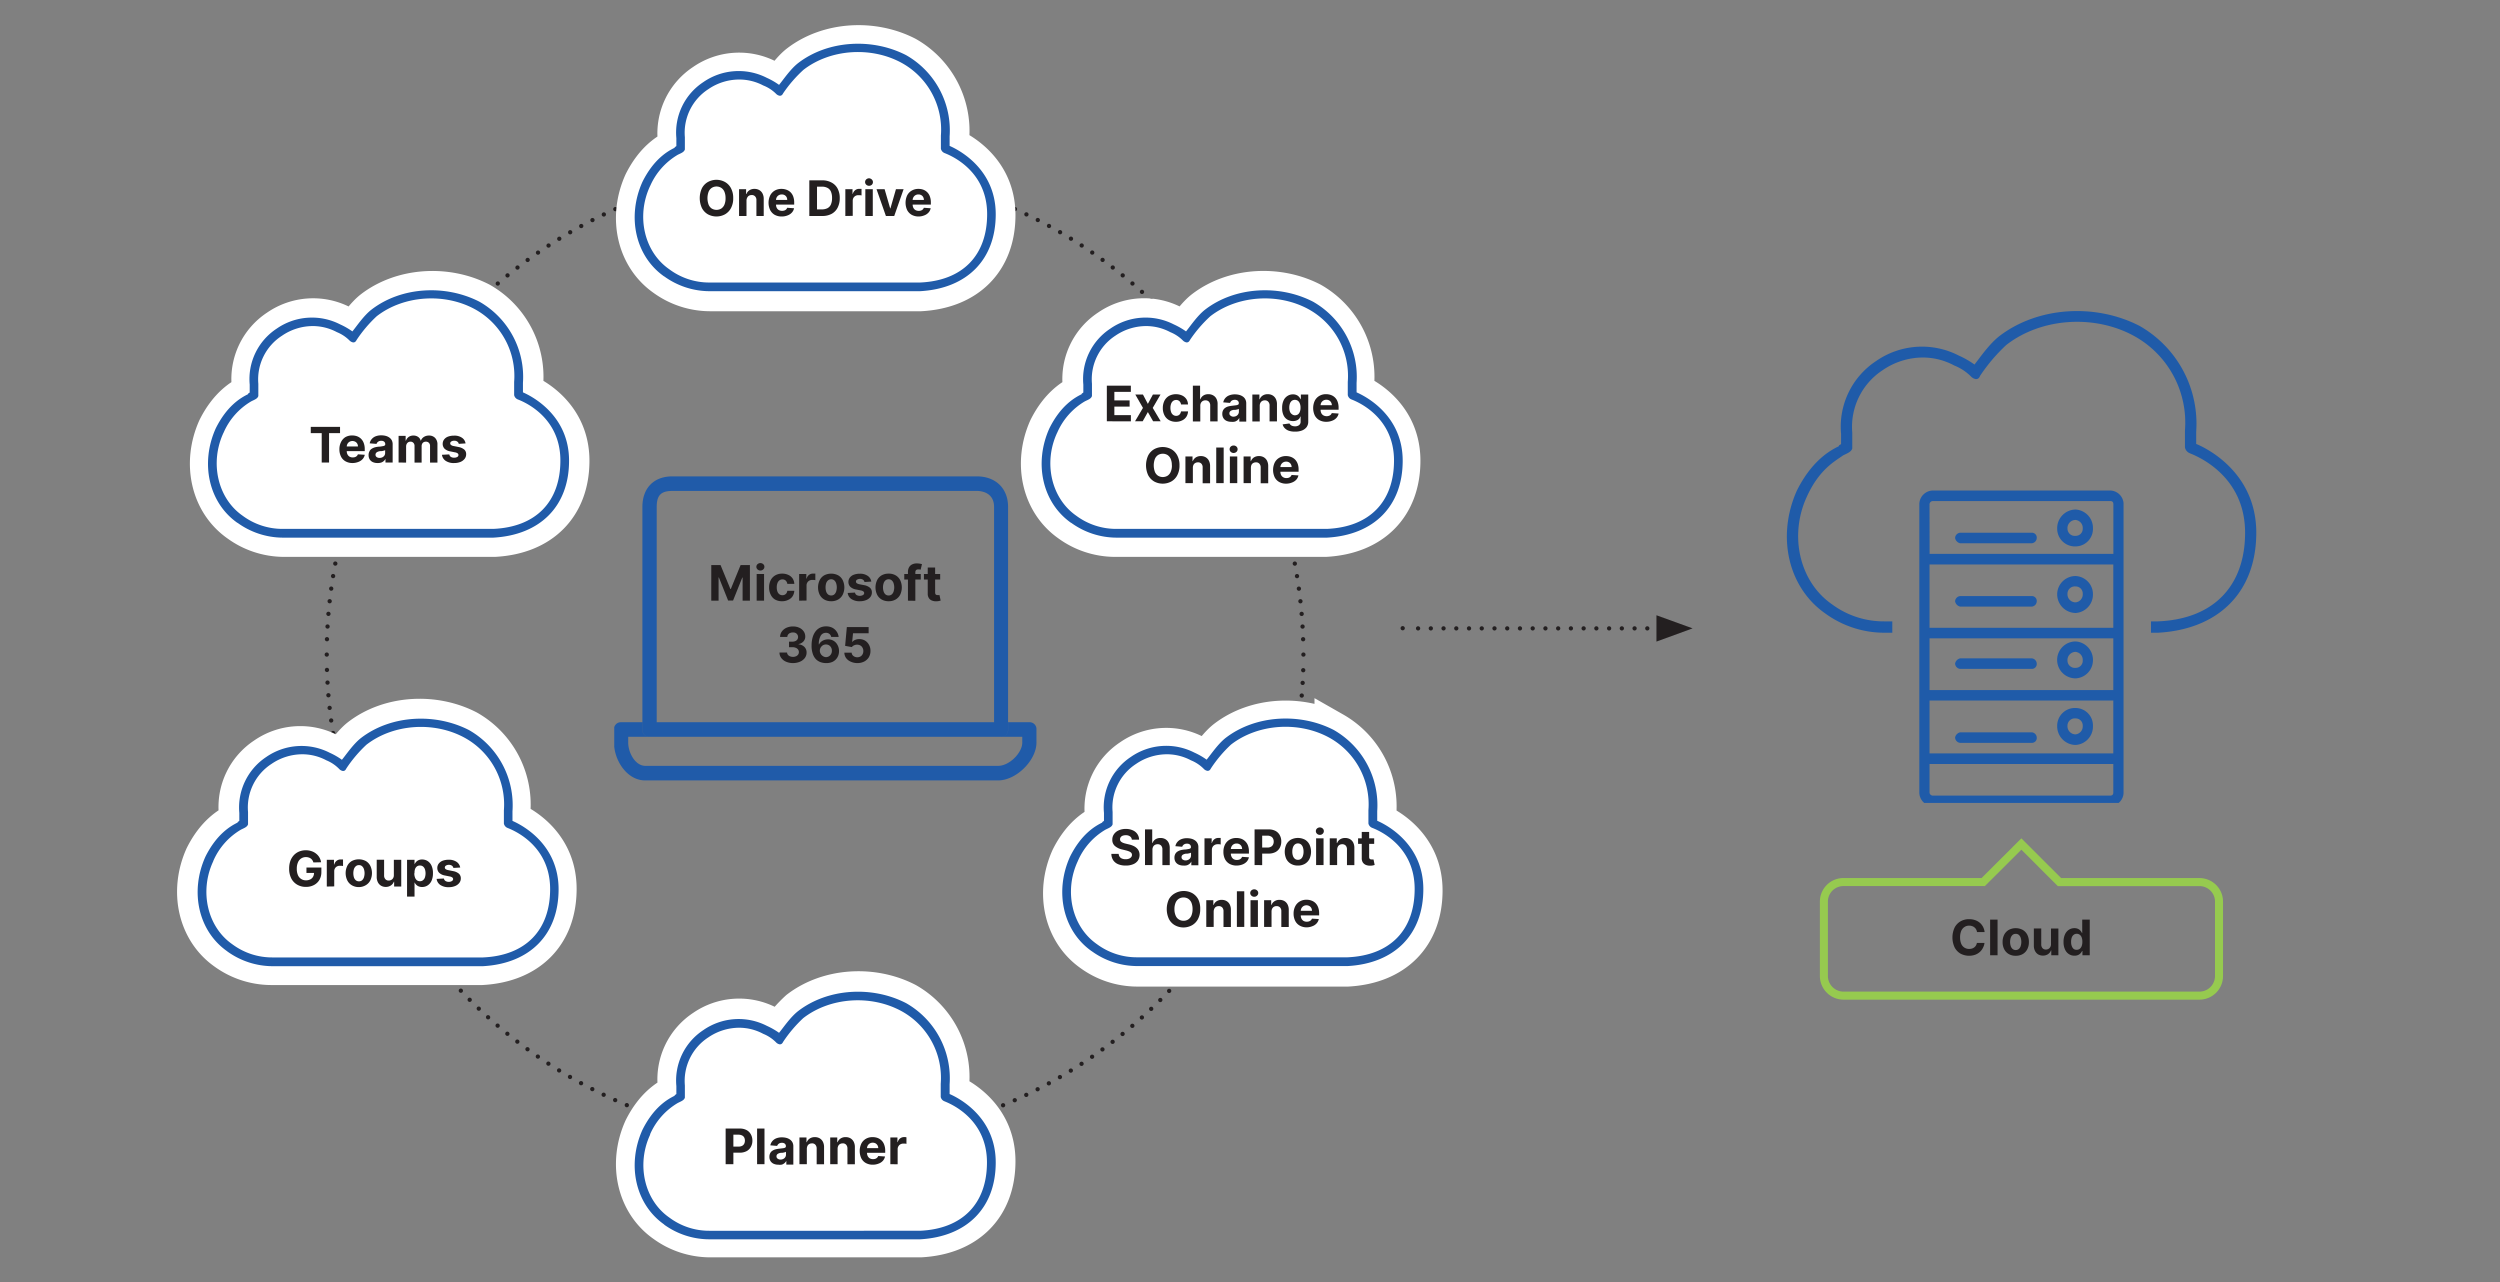
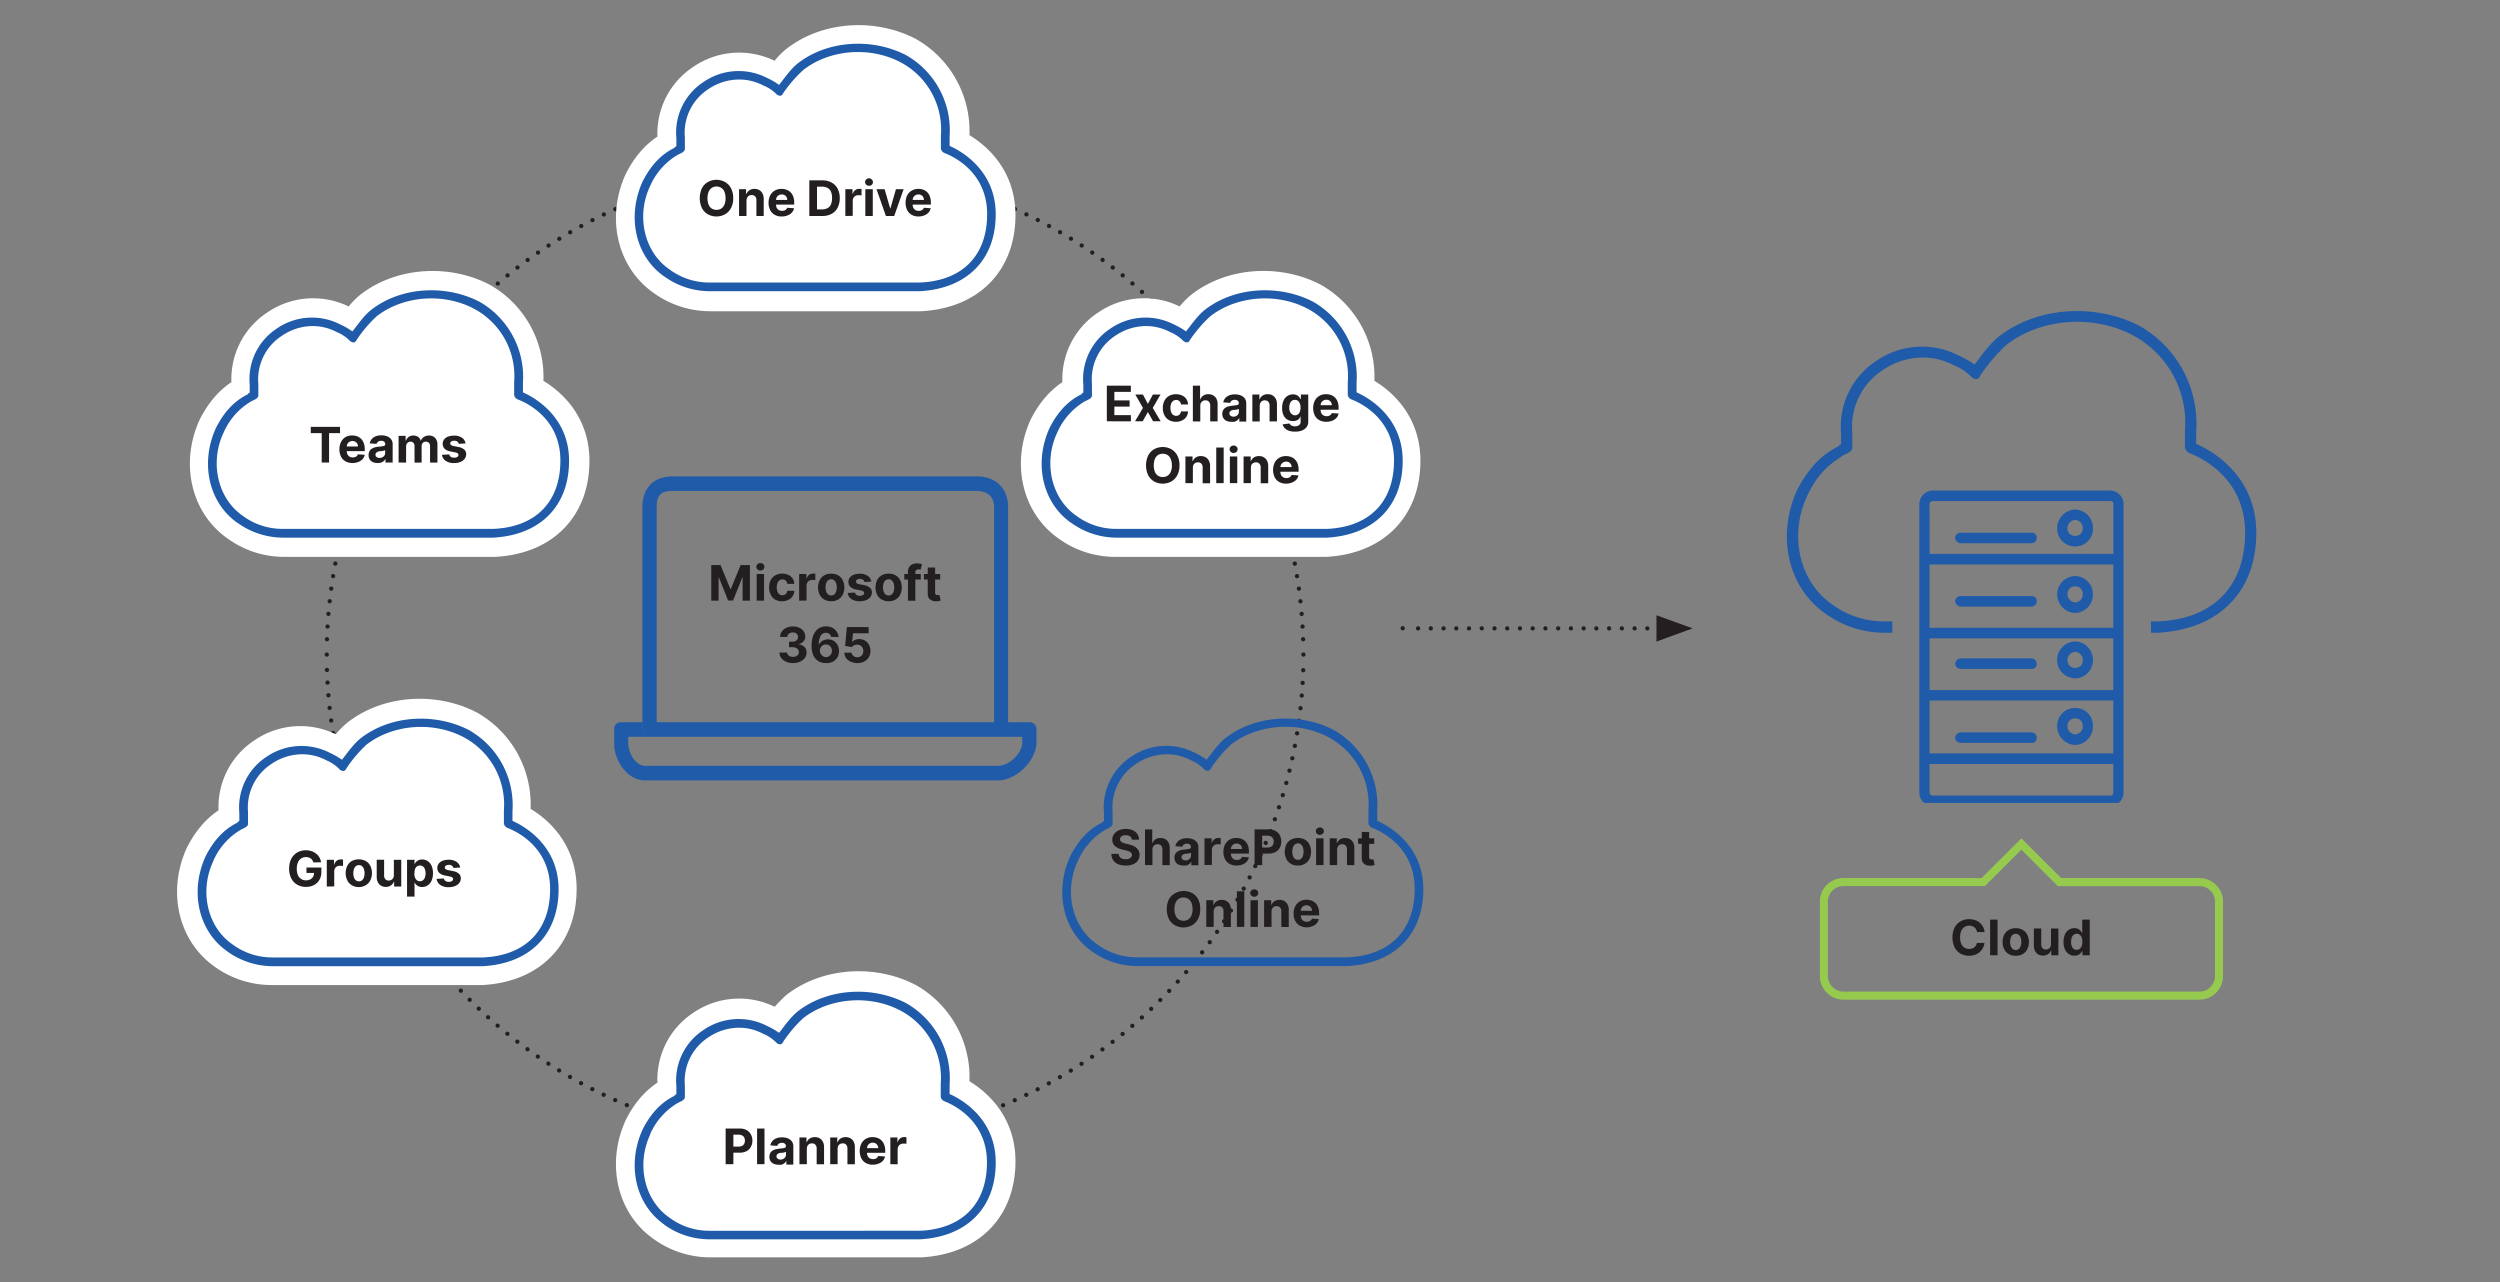
<svg xmlns="http://www.w3.org/2000/svg" viewBox="0 0 585 300">
  <rect x="0" y="0" width="585" height="300" fill="#808080" stroke="none" />
  <defs>
    <style>.cls-1,.cls-2,.cls-3,.cls-8,.cls-9{fill:none;}.cls-2,.cls-3,.cls-9{stroke:#231f20;stroke-linecap:round;stroke-linejoin:round;}.cls-2{stroke-dasharray:0 2.97;}.cls-4{fill:#fff;stroke:#fff;stroke-width:9px;}.cls-4,.cls-8{stroke-miterlimit:10;}.cls-4,.cls-5{fill-rule:evenodd;}.cls-5{fill:#205ba9;}.cls-6{fill:#231f20;}.cls-7{clip-path:url(#clip-path);}.cls-8{stroke:#96ca4f;stroke-width:1.88px;}.cls-9{stroke-dasharray:0 2.98;}.cls-10{fill:#1f5ba9;}.cls-11{clip-path:url(#clip-path-2);}</style>
    <clipPath id="clip-path">
      <rect class="cls-1" x="143.73" y="111.47" width="98.81" height="71.14" />
    </clipPath>
    <clipPath id="clip-path-2">
      <rect class="cls-1" x="449.12" y="114.77" width="47.79" height="73.12" />
    </clipPath>
  </defs>
  <g id="O365_HIW" data-name="O365 HIW">
    <path class="cls-2" d="M194.31,267.38A114.27,114.27,0,0,0,305,155" />
    <path class="cls-2" d="M304.93,149.58A114.27,114.27,0,0,0,192.52,38.92" />
    <path class="cls-2" d="M187.13,39A114.27,114.27,0,0,0,76.47,151.37" />
    <path class="cls-2" d="M76.51,156.76A114.27,114.27,0,0,0,188.93,267.42" />
    <path class="cls-3" d="M190.72,267.43h0M76.46,153.17h0M190.72,38.9h0M305,153.17h0" />
    <path class="cls-4" d="M233.12,271.72c0,10.64-6.72,17.39-17.71,18H166.12a18.18,18.18,0,0,1-10.59-3.48c-6.72-4.7-8.76-13.91-5.09-22.11,2.65-5.31,5.9-7.17,7.54-8,0-.21.2-.21.41-.41v-1.84a14.15,14.15,0,0,1,6.3-13.12,14.49,14.49,0,0,1,14.87-1,15.64,15.64,0,0,1,2.86,1.63,31,31,0,0,1,4.48-5.11c6.93-5.32,17.31-5.94,25.25-1.83a20.23,20.23,0,0,1,10.17,19v2.26C224.77,256.78,233.12,261.27,233.12,271.72Z" />
    <path class="cls-4" d="M233.12,50.33c0,10.63-6.72,17.39-17.71,18H166.12a18.17,18.17,0,0,1-10.59-3.47c-6.72-4.71-8.76-13.92-5.09-22.11,2.65-5.31,5.9-7.17,7.54-8,0-.2.2-.2.41-.41V32.53a14.13,14.13,0,0,1,6.3-13.12,14.47,14.47,0,0,1,14.87-1A16.26,16.26,0,0,1,182.42,20c1-1.22,2.63-3.67,4.48-5.1,6.93-5.33,17.31-5.94,25.25-1.84a20.24,20.24,0,0,1,10.17,19v2.26C224.77,35.39,233.12,39.88,233.12,50.33Z" />
    <path class="cls-4" d="M133.43,107.81c0,10.63-6.72,17.39-17.72,18H66.42a18.13,18.13,0,0,1-10.58-3.48c-6.73-4.71-8.77-13.91-5.1-22.11,2.66-5.31,5.91-7.17,7.55-8,0-.2.19-.2.41-.41V90A14.12,14.12,0,0,1,65,76.89a14.49,14.49,0,0,1,14.87-1,17.82,17.82,0,0,1,2.86,1.63c1-1.21,2.63-3.66,4.47-5.1,6.93-5.32,17.31-5.94,25.25-1.84a20.27,20.27,0,0,1,10.18,19v2.25C125.08,92.87,133.43,97.36,133.43,107.81Z" />
    <path class="cls-4" d="M130.43,208c0,10.64-6.73,17.4-17.72,18H63.42a18.24,18.24,0,0,1-10.59-3.47c-6.72-4.71-8.76-13.92-5.09-22.12,2.66-5.31,5.9-7.16,7.54-8,0-.21.2-.21.41-.41v-1.84A14.15,14.15,0,0,1,62,177a14.49,14.49,0,0,1,14.87-1,16.26,16.26,0,0,1,2.86,1.63c1-1.22,2.63-3.67,4.48-5.11,6.93-5.32,17.31-5.93,25.25-1.83a20.23,20.23,0,0,1,10.17,19V192C122.07,193,130.43,197.5,130.43,208Z" />
    <path class="cls-4" d="M327.88,107.81c0,10.63-6.72,17.39-17.72,18H260.87a18.15,18.15,0,0,1-10.58-3.48c-6.72-4.71-8.76-13.91-5.1-22.11,2.66-5.31,5.91-7.17,7.55-8,0-.2.19-.2.41-.41V90a14.12,14.12,0,0,1,6.3-13.12,14.49,14.49,0,0,1,14.87-1,17.82,17.82,0,0,1,2.86,1.63c1-1.21,2.63-3.66,4.48-5.1,6.92-5.32,17.3-5.94,25.24-1.84a20.27,20.27,0,0,1,10.18,19v2.25C319.53,92.87,327.88,97.36,327.88,107.81Z" />
    <path class="cls-5" d="M152.11,43.58a15.81,15.81,0,0,1,6.52-7.38c.82-.39,1.43-.61,1.63-1.22V32.11a12.12,12.12,0,0,1,5.5-11.25,12.81,12.81,0,0,1,7.13-2.25A12,12,0,0,1,178.6,20a8.85,8.85,0,0,1,3.05,2,1.56,1.56,0,0,0,.81.41c.41,0,.61-.21.81-.6A30.91,30.91,0,0,1,188,16.35c6.32-4.91,15.88-5.53,23-1.63a17.82,17.82,0,0,1,9.17,17v3.08a1.39,1.39,0,0,0,.82,1c.39.19,10,3.47,10,14.31,0,9.63-5.7,15.56-15.68,16H166A15.57,15.57,0,0,1,156.6,63c-5.91-4.1-7.75-12.48-4.49-19.44m3.27,21.08A18.17,18.17,0,0,0,166,68.14h49.29c11-.62,17.71-7.38,17.71-18,0-10.44-8.34-14.93-10.79-16V31.91a20.24,20.24,0,0,0-10.17-19c-7.95-4.1-18.33-3.49-25.26,1.84-1.84,1.43-3.47,3.89-4.48,5.11a16.36,16.36,0,0,0-2.85-1.64,14.49,14.49,0,0,0-14.88,1,14.12,14.12,0,0,0-6.3,13.11v1.84c-.21.21-.41.21-.41.41-1.64.81-4.89,2.66-7.54,8-3.67,8.19-1.62,17.4,5.1,22.11" />
    <rect class="cls-1" x="148.48" y="10.2" width="84.48" height="57.93" />
    <path class="cls-5" d="M152.11,265.45a15.83,15.83,0,0,1,6.52-7.37c.82-.4,1.43-.62,1.63-1.22V254a12.15,12.15,0,0,1,5.5-11.26,12.89,12.89,0,0,1,7.13-2.25,11.87,11.87,0,0,1,5.71,1.43,8.85,8.85,0,0,1,3.05,2.05,1.56,1.56,0,0,0,.81.41c.41,0,.61-.21.81-.61a31,31,0,0,1,4.69-5.53c6.32-4.91,15.88-5.53,23-1.63a17.81,17.81,0,0,1,9.17,17v3.07a1.38,1.38,0,0,0,.82,1c.39.2,10,3.48,10,14.32,0,9.62-5.7,15.56-15.68,16H166a15.52,15.52,0,0,1-9.36-3.08c-5.91-4.09-7.75-12.48-4.49-19.44m3.27,21.09A18.16,18.16,0,0,0,166,290h49.29c11-.62,17.71-7.37,17.71-18,0-10.45-8.34-14.93-10.79-16v-2.26a20.23,20.23,0,0,0-10.17-19c-7.95-4.11-18.33-3.49-25.26,1.84-1.84,1.43-3.47,3.88-4.48,5.1a17.17,17.17,0,0,0-2.85-1.63,14.47,14.47,0,0,0-14.88,1,14.12,14.12,0,0,0-6.3,13.11V256c-.21.2-.41.2-.41.41-1.64.81-4.89,2.66-7.54,8-3.67,8.2-1.62,17.41,5.1,22.12" />
    <rect class="cls-1" x="148.48" y="232.08" width="84.48" height="57.93" />
    <path class="cls-5" d="M49.9,201.49a15.72,15.72,0,0,1,6.51-7.37c.82-.4,1.44-.62,1.63-1.23V190a12.14,12.14,0,0,1,5.5-11.25,12.83,12.83,0,0,1,7.13-2.25,12,12,0,0,1,5.71,1.42A8.85,8.85,0,0,1,79.43,180a1.49,1.49,0,0,0,.82.41c.41,0,.6-.2.8-.6a30.91,30.91,0,0,1,4.69-5.54c6.32-4.91,15.88-5.53,23-1.63a17.82,17.82,0,0,1,9.17,17v3.08a1.39,1.39,0,0,0,.82,1c.39.19,10,3.47,10,14.32,0,9.62-5.7,15.55-15.68,16H63.75a15.6,15.6,0,0,1-9.37-3.07c-5.9-4.09-7.75-12.48-4.48-19.44m3.26,21.08a18.23,18.23,0,0,0,10.59,3.48H113c11-.62,17.71-7.38,17.71-18,0-10.45-8.34-14.94-10.79-16v-2.25a20.24,20.24,0,0,0-10.17-19c-8-4.1-18.33-3.48-25.26,1.84-1.84,1.43-3.47,3.89-4.48,5.11a16.36,16.36,0,0,0-2.85-1.64,14.49,14.49,0,0,0-14.88,1A14.17,14.17,0,0,0,56,190.23v1.84c-.21.21-.4.21-.4.41-1.64.81-4.89,2.67-7.54,8-3.68,8.19-1.63,17.4,5.09,22.11" />
    <path class="cls-5" d="M52.31,101.27a15.71,15.71,0,0,1,6.52-7.38c.81-.39,1.43-.61,1.62-1.22V89.8A12.13,12.13,0,0,1,66,78.55a12.78,12.78,0,0,1,7.12-2.25,12,12,0,0,1,5.71,1.42,8.85,8.85,0,0,1,3,2,1.59,1.59,0,0,0,.82.41c.41,0,.6-.21.81-.6A30.68,30.68,0,0,1,88.15,74c6.32-4.91,15.89-5.53,23-1.63a17.82,17.82,0,0,1,9.16,17v3.08a1.39,1.39,0,0,0,.82,1c.4.19,10,3.47,10,14.31,0,9.63-5.69,15.56-15.68,16H66.16a15.62,15.62,0,0,1-9.37-3.07c-5.9-4.1-7.74-12.48-4.48-19.44m3.26,21.08a18.23,18.23,0,0,0,10.59,3.48h49.28c11-.62,17.72-7.38,17.72-18,0-10.44-8.35-14.93-10.79-16V89.6a20.27,20.27,0,0,0-10.18-19c-8-4.1-18.33-3.49-25.25,1.84-1.85,1.43-3.47,3.89-4.48,5.11a17,17,0,0,0-2.86-1.64,14.47,14.47,0,0,0-14.87,1A14.12,14.12,0,0,0,58.43,90v1.84c-.22.21-.41.21-.41.41-1.64.81-4.89,2.66-7.54,8-3.67,8.19-1.63,17.4,5.09,22.11" />
    <rect class="cls-1" x="48.67" y="67.89" width="84.48" height="57.93" />
    <path class="cls-5" d="M247.38,101.27a15.76,15.76,0,0,1,6.52-7.38c.82-.39,1.43-.61,1.62-1.22V89.8A12.15,12.15,0,0,1,261,78.55a12.78,12.78,0,0,1,7.13-2.25,12,12,0,0,1,5.71,1.42,8.86,8.86,0,0,1,3,2,1.63,1.63,0,0,0,.82.41c.41,0,.6-.21.81-.6A30.68,30.68,0,0,1,283.22,74c6.33-4.91,15.89-5.53,23-1.63a17.82,17.82,0,0,1,9.16,17v3.08a1.39,1.39,0,0,0,.82,1c.4.19,10,3.47,10,14.31,0,9.63-5.69,15.56-15.68,16H261.23a15.62,15.62,0,0,1-9.37-3.07c-5.9-4.1-7.74-12.48-4.48-19.44m3.27,21.08a18.17,18.17,0,0,0,10.58,3.48h49.28c11-.62,17.72-7.38,17.72-18,0-10.44-8.35-14.93-10.79-16V89.6a20.27,20.27,0,0,0-10.18-19c-7.95-4.1-18.33-3.49-25.25,1.84-1.85,1.43-3.47,3.89-4.48,5.11a17,17,0,0,0-2.86-1.64,14.47,14.47,0,0,0-14.87,1A14.12,14.12,0,0,0,253.5,90v1.84c-.22.21-.41.21-.41.41-1.64.81-4.89,2.66-7.54,8-3.67,8.19-1.62,17.4,5.1,22.11" />
    <path class="cls-6" d="M171.57,46.37a4.76,4.76,0,0,1-.52,2.32,3.59,3.59,0,0,1-1.4,1.46,4.21,4.21,0,0,1-4,0,3.61,3.61,0,0,1-1.4-1.47,5.51,5.51,0,0,1,0-4.63,3.53,3.53,0,0,1,1.4-1.46,4.14,4.14,0,0,1,4,0,3.53,3.53,0,0,1,1.4,1.46A4.74,4.74,0,0,1,171.57,46.37Zm-1.79,0a3.82,3.82,0,0,0-.26-1.49,2,2,0,0,0-.74-.92,2.1,2.1,0,0,0-2.23,0,2,2,0,0,0-.74.92,4.4,4.4,0,0,0,0,3,2,2,0,0,0,.74.92,2.16,2.16,0,0,0,2.23,0,2.08,2.08,0,0,0,.74-.92A3.86,3.86,0,0,0,169.78,46.37Z" />
    <path class="cls-6" d="M174.68,46.92v3.62h-1.74V44.28h1.65v1.11h.08a1.75,1.75,0,0,1,.69-.87,2.16,2.16,0,0,1,1.19-.32,2.25,2.25,0,0,1,1.14.29,2,2,0,0,1,.75.81,2.71,2.71,0,0,1,.27,1.25v4H177V46.86a1.2,1.2,0,0,0-.29-.89,1,1,0,0,0-.82-.33,1.26,1.26,0,0,0-.62.15,1.09,1.09,0,0,0-.41.44A1.47,1.47,0,0,0,174.68,46.92Z" />
    <path class="cls-6" d="M182.94,50.66a3.37,3.37,0,0,1-1.66-.39,2.73,2.73,0,0,1-1.06-1.12,4,4,0,0,1,0-3.41,2.79,2.79,0,0,1,1.05-1.13,3.1,3.1,0,0,1,1.6-.41,3.36,3.36,0,0,1,1.16.2A2.63,2.63,0,0,1,185,45a2.74,2.74,0,0,1,.62,1,4,4,0,0,1,.22,1.4v.47h-5.28V46.78h3.65a1.35,1.35,0,0,0-.16-.67,1.21,1.21,0,0,0-.45-.45,1.3,1.3,0,0,0-.67-.16,1.38,1.38,0,0,0-.7.18,1.27,1.27,0,0,0-.47.48,1.4,1.4,0,0,0-.17.68v1a1.69,1.69,0,0,0,.17.8,1.23,1.23,0,0,0,.49.52,1.71,1.71,0,0,0,1.28.1,1,1,0,0,0,.67-.64l1.61.11a2.15,2.15,0,0,1-.5,1,2.52,2.52,0,0,1-1,.67A3.64,3.64,0,0,1,182.94,50.66Z" />
    <path class="cls-6" d="M192.38,50.54h-3V42.2h3a4.38,4.38,0,0,1,2.17.5A3.37,3.37,0,0,1,196,44.13a4.68,4.68,0,0,1,.5,2.23,4.75,4.75,0,0,1-.5,2.24,3.41,3.41,0,0,1-1.4,1.44A4.53,4.53,0,0,1,192.38,50.54ZM191.18,49h1.12a2.93,2.93,0,0,0,1.32-.28,1.81,1.81,0,0,0,.81-.87,3.66,3.66,0,0,0,.27-1.52,3.61,3.61,0,0,0-.27-1.51,1.74,1.74,0,0,0-.81-.86,2.73,2.73,0,0,0-1.31-.28h-1.13Z" />
    <path class="cls-6" d="M197.81,50.54V44.28h1.68v1.09h.06a1.69,1.69,0,0,1,.58-.88,1.52,1.52,0,0,1,.93-.3l.28,0,.26,0v1.54l-.34-.06-.39,0a1.37,1.37,0,0,0-.68.16,1.32,1.32,0,0,0-.48.46,1.37,1.37,0,0,0-.17.68v3.54Z" />
    <path class="cls-6" d="M203.37,43.48a1,1,0,0,1-.67-.26.85.85,0,0,1,0-1.24,1,1,0,0,1,.66-.26A1,1,0,0,1,204,42a.85.85,0,0,1,0,1.24A1,1,0,0,1,203.37,43.48Zm-.88,7.06V44.28h1.74v6.26Z" />
    <path class="cls-6" d="M211.44,44.28l-2.19,6.26H207.3l-2.19-6.26H207l1.3,4.48h.06l1.29-4.48Z" />
    <path class="cls-6" d="M215,50.66a3.34,3.34,0,0,1-1.66-.39,2.75,2.75,0,0,1-1.07-1.12,4.11,4.11,0,0,1,0-3.41,2.75,2.75,0,0,1,1.06-1.13,3.07,3.07,0,0,1,1.6-.41,3.31,3.31,0,0,1,1.15.2A2.6,2.6,0,0,1,217.6,46a4,4,0,0,1,.22,1.4v.47h-5.28V46.78h3.65a1.36,1.36,0,0,0-.17-.67,1.08,1.08,0,0,0-.45-.45,1.29,1.29,0,0,0-.66-.16,1.35,1.35,0,0,0-.7.18,1.27,1.27,0,0,0-.47.48,1.3,1.3,0,0,0-.18.68v1a1.81,1.81,0,0,0,.17.8,1.29,1.29,0,0,0,.49.52,1.55,1.55,0,0,0,.76.18,1.51,1.51,0,0,0,.53-.08,1.06,1.06,0,0,0,.41-.24,1.11,1.11,0,0,0,.26-.4l1.6.11a2.06,2.06,0,0,1-.5,1,2.48,2.48,0,0,1-1,.67A3.64,3.64,0,0,1,215,50.66Z" />
    <path class="cls-6" d="M169.8,272.42v-8.34h3.29a3.33,3.33,0,0,1,1.61.36,2.46,2.46,0,0,1,1,1,2.94,2.94,0,0,1,.36,1.47,2.9,2.9,0,0,1-.36,1.46,2.43,2.43,0,0,1-1,1,3.45,3.45,0,0,1-1.64.36H171V268.3h1.81a1.75,1.75,0,0,0,.84-.17,1.2,1.2,0,0,0,.5-.5,1.72,1.72,0,0,0,0-1.45,1.11,1.11,0,0,0-.5-.48,1.81,1.81,0,0,0-.85-.18h-1.19v6.9Z" />
    <path class="cls-6" d="M178.89,264.08v8.34h-1.73v-8.34Z" />
    <path class="cls-6" d="M182.12,272.54a2.59,2.59,0,0,1-1.07-.21,1.73,1.73,0,0,1-.74-.62,1.87,1.87,0,0,1-.27-1,1.8,1.8,0,0,1,.19-.87,1.51,1.51,0,0,1,.52-.57,2.55,2.55,0,0,1,.75-.33,6.36,6.36,0,0,1,.89-.15l.88-.11a1.13,1.13,0,0,0,.48-.15.34.34,0,0,0,.15-.3v0a.77.77,0,0,0-.24-.6,1,1,0,0,0-.68-.21,1.21,1.21,0,0,0-.75.21,1,1,0,0,0-.37.51l-1.6-.13a2.1,2.1,0,0,1,.48-1,2.33,2.33,0,0,1,.93-.65,3.53,3.53,0,0,1,1.31-.22,4,4,0,0,1,1,.12,2.54,2.54,0,0,1,.85.38,1.84,1.84,0,0,1,.59.65,2,2,0,0,1,.22,1v4.22H184v-.87h0a1.89,1.89,0,0,1-.41.52,2,2,0,0,1-.6.35A2.57,2.57,0,0,1,182.12,272.54Zm.49-1.2a1.48,1.48,0,0,0,.68-.15,1.15,1.15,0,0,0,.46-.41,1.1,1.1,0,0,0,.17-.59v-.67a.83.83,0,0,1-.23.1l-.31.08-.35.06-.32,0a2,2,0,0,0-.53.15.88.88,0,0,0-.36.26.66.66,0,0,0-.12.41.62.62,0,0,0,.26.54A1.11,1.11,0,0,0,182.61,271.34Z" />
    <path class="cls-6" d="M188.8,268.81v3.61h-1.73v-6.25h1.65v1.1h.07a1.74,1.74,0,0,1,.7-.86,2.07,2.07,0,0,1,1.18-.32,2.19,2.19,0,0,1,1.14.28,2,2,0,0,1,.75.81,2.73,2.73,0,0,1,.27,1.26v4H191.1v-3.67a1.29,1.29,0,0,0-.3-.9,1,1,0,0,0-.81-.32,1.24,1.24,0,0,0-.62.15,1,1,0,0,0-.42.44A1.6,1.6,0,0,0,188.8,268.81Z" />
    <path class="cls-6" d="M196,268.81v3.61h-1.73v-6.25h1.65v1.1H196a1.74,1.74,0,0,1,.7-.86,2,2,0,0,1,1.18-.32,2.19,2.19,0,0,1,1.14.28,2,2,0,0,1,.75.81,2.73,2.73,0,0,1,.27,1.26v4H198.3v-3.67a1.29,1.29,0,0,0-.3-.9,1,1,0,0,0-.82-.32,1.23,1.23,0,0,0-.61.15,1,1,0,0,0-.42.44A1.47,1.47,0,0,0,196,268.81Z" />
    <path class="cls-6" d="M204.27,272.54a3.31,3.31,0,0,1-1.66-.39,2.63,2.63,0,0,1-1.07-1.12,4.09,4.09,0,0,1,0-3.4,2.72,2.72,0,0,1,1.06-1.14,3,3,0,0,1,1.6-.4,3.3,3.3,0,0,1,1.15.19,2.65,2.65,0,0,1,.94.6,2.61,2.61,0,0,1,.62,1,3.89,3.89,0,0,1,.23,1.39v.48h-5.28v-1.08h3.65a1.3,1.3,0,0,0-.17-.66,1.32,1.32,0,0,0-.45-.46,1.4,1.4,0,0,0-.66-.16,1.31,1.31,0,0,0-1.18.67,1.36,1.36,0,0,0-.17.67v1a1.78,1.78,0,0,0,.17.8,1.32,1.32,0,0,0,.49.53,1.53,1.53,0,0,0,.76.18,1.78,1.78,0,0,0,.53-.08,1.22,1.22,0,0,0,.41-.25,1.11,1.11,0,0,0,.26-.4l1.6.11a2.24,2.24,0,0,1-.5,1,2.43,2.43,0,0,1-1,.66A3.59,3.59,0,0,1,204.27,272.54Z" />
    <path class="cls-6" d="M208.34,272.42v-6.25H210v1.09h.07a1.58,1.58,0,0,1,.57-.88,1.52,1.52,0,0,1,.93-.3h.28l.26.05v1.54a1.68,1.68,0,0,0-.33-.07l-.4,0a1.4,1.4,0,0,0-.68.17,1.16,1.16,0,0,0-.47.46,1.24,1.24,0,0,0-.18.67v3.54Z" />
    <path class="cls-6" d="M73.33,201.81a1.6,1.6,0,0,0-.24-.53,1.52,1.52,0,0,0-.37-.39,1.71,1.71,0,0,0-.51-.24,2,2,0,0,0-.62-.09,2,2,0,0,0-1.12.32,2,2,0,0,0-.75.92,3.62,3.62,0,0,0-.27,1.48,3.66,3.66,0,0,0,.26,1.48A2,2,0,0,0,71.6,206a2.2,2.2,0,0,0,1-.22,1.51,1.51,0,0,0,.65-.6,1.82,1.82,0,0,0,.23-.92l.35,0H71.71V203H75.2v1a3.65,3.65,0,0,1-.46,1.89,3.17,3.17,0,0,1-1.28,1.21,3.87,3.87,0,0,1-1.86.43,3.94,3.94,0,0,1-2.06-.52,3.55,3.55,0,0,1-1.39-1.48,4.92,4.92,0,0,1-.49-2.28,5.37,5.37,0,0,1,.29-1.81,4,4,0,0,1,.83-1.35,3.59,3.59,0,0,1,1.24-.84,4.14,4.14,0,0,1,1.54-.29,4.06,4.06,0,0,1,1.32.21,3.3,3.3,0,0,1,1.08.58,3,3,0,0,1,.78.89,3.1,3.1,0,0,1,.39,1.13Z" />
    <path class="cls-6" d="M76.47,207.45V201.2h1.68v1.09h.07a1.58,1.58,0,0,1,.57-.88,1.52,1.52,0,0,1,.93-.3l.28,0,.27,0v1.54l-.34-.06-.4,0a1.39,1.39,0,0,0-.68.16,1.16,1.16,0,0,0-.47.46,1.27,1.27,0,0,0-.17.68v3.53Z" />
    <path class="cls-6" d="M84,207.58a3.19,3.19,0,0,1-1.64-.41A2.75,2.75,0,0,1,81.26,206a3.95,3.95,0,0,1,0-3.38,2.72,2.72,0,0,1,1.06-1.14,3.56,3.56,0,0,1,3.28,0,2.72,2.72,0,0,1,1.06,1.14,3.95,3.95,0,0,1,0,3.38,2.75,2.75,0,0,1-1.06,1.13A3.19,3.19,0,0,1,84,207.58Zm0-1.35a1.08,1.08,0,0,0,.72-.24,1.58,1.58,0,0,0,.44-.68,3.21,3.21,0,0,0,0-1.94,1.58,1.58,0,0,0-.44-.68,1,1,0,0,0-.72-.25,1.06,1.06,0,0,0-.73.25,1.51,1.51,0,0,0-.45.68,3.43,3.43,0,0,0,0,1.94,1.51,1.51,0,0,0,.45.68A1.11,1.11,0,0,0,84,206.23Z" />
    <path class="cls-6" d="M92.16,204.79V201.2h1.73v6.25H92.23v-1.13h-.07a1.83,1.83,0,0,1-.7.88,2.11,2.11,0,0,1-1.19.34,2.14,2.14,0,0,1-1.11-.29,1.94,1.94,0,0,1-.74-.81,2.73,2.73,0,0,1-.27-1.26v-4h1.73v3.67a1.25,1.25,0,0,0,.3.88,1,1,0,0,0,.79.32,1.19,1.19,0,0,0,.58-.15,1,1,0,0,0,.44-.42A1.31,1.31,0,0,0,92.16,204.79Z" />
    <path class="cls-6" d="M95.25,209.8v-8.6H97v1.05H97a2.45,2.45,0,0,1,.33-.51,1.68,1.68,0,0,1,.57-.44,1.94,1.94,0,0,1,.88-.18,2.39,2.39,0,0,1,1.26.35,2.49,2.49,0,0,1,.93,1.08,4.07,4.07,0,0,1,.34,1.78,4.24,4.24,0,0,1-.33,1.77,2.55,2.55,0,0,1-.92,1.09,2.36,2.36,0,0,1-1.28.37,2,2,0,0,1-.86-.17,1.7,1.7,0,0,1-.58-.42,2,2,0,0,1-.34-.52H97v3.35Zm1.7-5.47a2.63,2.63,0,0,0,.16,1,1.47,1.47,0,0,0,.44.65,1.17,1.17,0,0,0,.72.23,1.07,1.07,0,0,0,.71-.24,1.36,1.36,0,0,0,.45-.65,3.15,3.15,0,0,0,0-1.92,1.5,1.5,0,0,0-.44-.64,1.17,1.17,0,0,0-.72-.23,1.14,1.14,0,0,0-.72.22,1.38,1.38,0,0,0-.44.64A2.6,2.6,0,0,0,97,204.33Z" />
    <path class="cls-6" d="M107.69,203l-1.59.1a.91.91,0,0,0-.18-.37.85.85,0,0,0-.35-.26,1.18,1.18,0,0,0-.52-.1,1.23,1.23,0,0,0-.68.17.52.52,0,0,0-.28.45.49.49,0,0,0,.18.38,1.47,1.47,0,0,0,.62.24l1.13.23a2.92,2.92,0,0,1,1.36.6,1.44,1.44,0,0,1,.45,1.1,1.67,1.67,0,0,1-.36,1.07,2.34,2.34,0,0,1-1,.73,3.74,3.74,0,0,1-1.44.26,3.4,3.4,0,0,1-2-.52,2,2,0,0,1-.86-1.42l1.7-.09a.87.87,0,0,0,.38.58,1.34,1.34,0,0,0,.76.2,1.32,1.32,0,0,0,.73-.18.55.55,0,0,0,.29-.46.5.5,0,0,0-.2-.39,1.47,1.47,0,0,0-.61-.23l-1.08-.22a2.58,2.58,0,0,1-1.36-.63,1.57,1.57,0,0,1-.45-1.15,1.66,1.66,0,0,1,.33-1,2.16,2.16,0,0,1,.92-.68,4,4,0,0,1,1.4-.23,3.12,3.12,0,0,1,1.87.5A2,2,0,0,1,107.69,203Z" />
    <path class="cls-6" d="M72.72,101.35V99.89h6.85v1.46H77v6.88H75.28v-6.88Z" />
    <path class="cls-6" d="M82.52,108.35a3.3,3.3,0,0,1-1.65-.39,2.61,2.61,0,0,1-1.07-1.11,3.73,3.73,0,0,1-.38-1.72,3.66,3.66,0,0,1,.38-1.69,2.82,2.82,0,0,1,1-1.14,3.1,3.1,0,0,1,1.61-.4,3.34,3.34,0,0,1,1.15.19,2.65,2.65,0,0,1,.94.6,2.74,2.74,0,0,1,.62,1,3.93,3.93,0,0,1,.23,1.39v.48H80.11v-1.08h3.65a1.29,1.29,0,0,0-.16-.66,1.21,1.21,0,0,0-.45-.45,1.41,1.41,0,0,0-1.36,0,1.26,1.26,0,0,0-.48.49,1.36,1.36,0,0,0-.17.67v1a1.66,1.66,0,0,0,.17.8,1.26,1.26,0,0,0,.49.53,1.49,1.49,0,0,0,.75.18,1.74,1.74,0,0,0,.53-.08,1.13,1.13,0,0,0,.41-.25,1,1,0,0,0,.26-.4l1.61.11a2.19,2.19,0,0,1-.5,1,2.55,2.55,0,0,1-1,.67A3.82,3.82,0,0,1,82.52,108.35Z" />
    <path class="cls-6" d="M88.32,108.35a2.54,2.54,0,0,1-1.06-.21,1.67,1.67,0,0,1-.74-.62,1.86,1.86,0,0,1-.27-1,1.82,1.82,0,0,1,.19-.88A1.43,1.43,0,0,1,87,105a2.84,2.84,0,0,1,.75-.33,6.12,6.12,0,0,1,.89-.15c.36,0,.65-.07.87-.11a1.13,1.13,0,0,0,.49-.15.34.34,0,0,0,.15-.3v0a.78.78,0,0,0-.24-.6,1,1,0,0,0-.69-.21,1.18,1.18,0,0,0-.74.21,1,1,0,0,0-.37.51l-1.6-.13a2.1,2.1,0,0,1,.48-1,2.3,2.3,0,0,1,.92-.65,3.58,3.58,0,0,1,1.32-.22,4.09,4.09,0,0,1,1,.12,2.63,2.63,0,0,1,.85.38,1.93,1.93,0,0,1,.59.65,2.06,2.06,0,0,1,.21,1v4.22H90.2v-.87h0a1.68,1.68,0,0,1-.4.52,1.91,1.91,0,0,1-.61.35A2.57,2.57,0,0,1,88.32,108.35Zm.5-1.2a1.44,1.44,0,0,0,.67-.15,1.25,1.25,0,0,0,.47-.41,1.09,1.09,0,0,0,.16-.59v-.67a.76.76,0,0,1-.22.1l-.32.08-.35.06-.31,0a2,2,0,0,0-.54.15A.79.79,0,0,0,88,106a.63.63,0,0,0-.13.41.65.65,0,0,0,.26.54A1.12,1.12,0,0,0,88.82,107.15Z" />
    <path class="cls-6" d="M93.27,108.23V102h1.65v1.1H95a1.78,1.78,0,0,1,.65-.87,1.86,1.86,0,0,1,1.09-.31,1.83,1.83,0,0,1,1.1.32,1.51,1.51,0,0,1,.6.86h.06a1.68,1.68,0,0,1,.7-.86,2.1,2.1,0,0,1,1.19-.32,1.9,1.9,0,0,1,1.42.55,2.14,2.14,0,0,1,.55,1.58v4.2h-1.73v-3.86a1,1,0,0,0-.28-.78.93.93,0,0,0-.69-.26,1,1,0,0,0-.74.29,1.19,1.19,0,0,0-.26.79v3.82H97v-3.9a1,1,0,0,0-.27-.73.9.9,0,0,0-.69-.27,1,1,0,0,0-.52.14,1.07,1.07,0,0,0-.36.4,1.33,1.33,0,0,0-.13.61v3.75Z" />
    <path class="cls-6" d="M108.94,103.76l-1.59.1a.74.74,0,0,0-.17-.37.92.92,0,0,0-.35-.26,1.21,1.21,0,0,0-.52-.1,1.29,1.29,0,0,0-.68.16.52.52,0,0,0-.28.46.47.47,0,0,0,.18.37,1.3,1.3,0,0,0,.62.25l1.13.23a2.92,2.92,0,0,1,1.36.6,1.41,1.41,0,0,1,.44,1.09,1.71,1.71,0,0,1-.36,1.08,2.39,2.39,0,0,1-1,.73,3.81,3.81,0,0,1-1.44.25,3.34,3.34,0,0,1-2-.52,2,2,0,0,1-.86-1.41l1.71-.09a.88.88,0,0,0,.37.58,1.36,1.36,0,0,0,.76.19,1.45,1.45,0,0,0,.74-.17.52.52,0,0,0,.28-.46.47.47,0,0,0-.2-.39,1.42,1.42,0,0,0-.6-.23l-1.08-.22a2.62,2.62,0,0,1-1.37-.63,1.63,1.63,0,0,1-.44-1.16,1.7,1.7,0,0,1,.33-1,2.08,2.08,0,0,1,.92-.67,4,4,0,0,1,1.4-.23,3.07,3.07,0,0,1,1.87.5A1.92,1.92,0,0,1,108.94,103.76Z" />
    <path class="cls-6" d="M259,98.58V90.24h5.62v1.45h-3.86v2h3.57v1.45h-3.57v2h3.87v1.46Z" />
    <path class="cls-6" d="M267.45,92.32l1.15,2.19,1.18-2.19h1.78l-1.82,3.13,1.86,3.13h-1.77l-1.23-2.16-1.21,2.16H265.6l1.85-3.13-1.79-3.13Z" />
    <path class="cls-6" d="M275.18,98.7a3.2,3.2,0,0,1-1.65-.41,2.66,2.66,0,0,1-1.06-1.14,3.57,3.57,0,0,1-.37-1.67,3.73,3.73,0,0,1,.37-1.69,2.78,2.78,0,0,1,1.06-1.14,3.52,3.52,0,0,1,3.07-.11,2.49,2.49,0,0,1,1,.83,2.41,2.41,0,0,1,.39,1.27h-1.63a1.28,1.28,0,0,0-.37-.76,1.06,1.06,0,0,0-.77-.29,1.19,1.19,0,0,0-.7.22,1.43,1.43,0,0,0-.47.64,2.68,2.68,0,0,0-.17,1,2.79,2.79,0,0,0,.17,1,1.36,1.36,0,0,0,.47.64,1.19,1.19,0,0,0,.7.22,1.12,1.12,0,0,0,.53-.12,1.06,1.06,0,0,0,.4-.36,1.56,1.56,0,0,0,.21-.56H278a2.56,2.56,0,0,1-.39,1.26,2.41,2.41,0,0,1-1,.85A3.19,3.19,0,0,1,275.18,98.7Z" />
    <path class="cls-6" d="M280.87,95v3.62h-1.74V90.24h1.69v3.19h.07a1.75,1.75,0,0,1,.69-.87,2.08,2.08,0,0,1,1.18-.32,2.22,2.22,0,0,1,1.14.29,1.87,1.87,0,0,1,.76.81,2.61,2.61,0,0,1,.26,1.26v4h-1.73V94.91a1.3,1.3,0,0,0-.29-.9,1.06,1.06,0,0,0-.83-.33,1.26,1.26,0,0,0-.62.15,1.21,1.21,0,0,0-.43.44A1.47,1.47,0,0,0,280.87,95Z" />
    <path class="cls-6" d="M288.1,98.7a2.59,2.59,0,0,1-1.07-.21,1.69,1.69,0,0,1-.74-.63,1.84,1.84,0,0,1-.27-1,1.75,1.75,0,0,1,.19-.87,1.51,1.51,0,0,1,.52-.57,2.32,2.32,0,0,1,.75-.33,6.36,6.36,0,0,1,.89-.15l.88-.11a1.51,1.51,0,0,0,.48-.15.35.35,0,0,0,.15-.31v0a.75.75,0,0,0-.24-.6,1,1,0,0,0-.68-.21,1.28,1.28,0,0,0-.75.2,1,1,0,0,0-.37.52l-1.6-.13a2.19,2.19,0,0,1,.48-1,2.31,2.31,0,0,1,.93-.64,3.52,3.52,0,0,1,1.31-.23,4,4,0,0,1,1,.12,2.75,2.75,0,0,1,.85.38,1.79,1.79,0,0,1,.59.66,2,2,0,0,1,.22,1v4.22H290v-.87h0a1.89,1.89,0,0,1-.41.52,2,2,0,0,1-.6.34A2.56,2.56,0,0,1,288.1,98.7Zm.49-1.2a1.48,1.48,0,0,0,.68-.15,1.17,1.17,0,0,0,.46-.42,1.07,1.07,0,0,0,.17-.59v-.66a.85.85,0,0,1-.23.09,2,2,0,0,1-.31.08,2.14,2.14,0,0,1-.35.06l-.32,0a2.4,2.4,0,0,0-.53.14,1,1,0,0,0-.36.27.65.65,0,0,0-.12.4.6.6,0,0,0,.26.54A1,1,0,0,0,288.59,97.5Z" />
    <path class="cls-6" d="M294.78,95v3.62h-1.73V92.32h1.65v1.11h.07a1.76,1.76,0,0,1,.7-.87,2.12,2.12,0,0,1,1.18-.32,2.19,2.19,0,0,1,1.14.29,2,2,0,0,1,.75.81,2.73,2.73,0,0,1,.27,1.26v4h-1.73V94.91a1.25,1.25,0,0,0-.3-.9,1,1,0,0,0-.81-.33,1.24,1.24,0,0,0-.62.15,1.11,1.11,0,0,0-.42.44A1.47,1.47,0,0,0,294.78,95Z" />
    <path class="cls-6" d="M303,101a4.21,4.21,0,0,1-1.45-.22,2.53,2.53,0,0,1-.95-.62,1.81,1.81,0,0,1-.46-.86l1.6-.21a1,1,0,0,0,.24.32,1.2,1.2,0,0,0,.42.25,2,2,0,0,0,.64.1,1.51,1.51,0,0,0,.93-.27,1,1,0,0,0,.37-.89V97.47h-.07A1.73,1.73,0,0,1,304,98a1.77,1.77,0,0,1-.59.38,2.21,2.21,0,0,1-.86.15,2.54,2.54,0,0,1-1.28-.33,2.28,2.28,0,0,1-.91-1,3.82,3.82,0,0,1-.34-1.72,4.1,4.1,0,0,1,.34-1.78,2.43,2.43,0,0,1,.93-1.06,2.31,2.31,0,0,1,1.26-.36,1.94,1.94,0,0,1,.88.18,1.61,1.61,0,0,1,.57.44,2.38,2.38,0,0,1,.34.51h.06V92.32h1.73v6.32a2.14,2.14,0,0,1-.39,1.31,2.47,2.47,0,0,1-1.09.79A4.33,4.33,0,0,1,303,101Zm0-3.82a1.22,1.22,0,0,0,.72-.21,1.29,1.29,0,0,0,.44-.61,2.4,2.4,0,0,0,.16-.94,2.49,2.49,0,0,0-.16-1,1.41,1.41,0,0,0-.44-.63,1.24,1.24,0,0,0-1.44,0,1.5,1.5,0,0,0-.44.64,2.73,2.73,0,0,0-.15.94,2.69,2.69,0,0,0,.15.94,1.26,1.26,0,0,0,.45.6A1.18,1.18,0,0,0,303.06,97.19Z" />
    <path class="cls-6" d="M310.38,98.7a3.31,3.31,0,0,1-1.66-.39,2.69,2.69,0,0,1-1.07-1.12,4.09,4.09,0,0,1,0-3.4,2.72,2.72,0,0,1,1.06-1.14,3,3,0,0,1,1.6-.41,3.31,3.31,0,0,1,1.15.2A2.55,2.55,0,0,1,313,94a4,4,0,0,1,.23,1.4v.48H308V94.82h3.65a1.3,1.3,0,0,0-.17-.66,1.17,1.17,0,0,0-.45-.46,1.29,1.29,0,0,0-.66-.16,1.33,1.33,0,0,0-.7.18,1.38,1.38,0,0,0-.48.48,1.43,1.43,0,0,0-.17.68v1a1.78,1.78,0,0,0,.17.8,1.23,1.23,0,0,0,.49.52,1.53,1.53,0,0,0,.76.19,1.51,1.51,0,0,0,.53-.09,1.06,1.06,0,0,0,.41-.24,1.11,1.11,0,0,0,.26-.4l1.6.11a2.15,2.15,0,0,1-.5,1,2.44,2.44,0,0,1-1,.67A3.59,3.59,0,0,1,310.38,98.7Z" />
    <path class="cls-6" d="M276,108.89a4.76,4.76,0,0,1-.52,2.32,3.53,3.53,0,0,1-1.4,1.46,4.21,4.21,0,0,1-4,0,3.72,3.72,0,0,1-1.4-1.46,5.53,5.53,0,0,1,0-4.64,3.65,3.65,0,0,1,1.4-1.46,4.21,4.21,0,0,1,4,0,3.59,3.59,0,0,1,1.4,1.46A4.76,4.76,0,0,1,276,108.89Zm-1.79,0a3.65,3.65,0,0,0-.26-1.49,2.08,2.08,0,0,0-.74-.92,2.16,2.16,0,0,0-2.23,0,2.08,2.08,0,0,0-.74.92,4.4,4.4,0,0,0,0,3,2,2,0,0,0,.74.92,2.16,2.16,0,0,0,2.23,0,2,2,0,0,0,.74-.92A3.65,3.65,0,0,0,274.23,108.89Z" />
    <path class="cls-6" d="M279.13,109.44v3.62h-1.74v-6.25h1.66v1.1h.07a1.81,1.81,0,0,1,.7-.87,2.12,2.12,0,0,1,1.18-.32,2.22,2.22,0,0,1,1.14.29,2,2,0,0,1,.75.81,2.73,2.73,0,0,1,.27,1.26v4h-1.74v-3.67a1.22,1.22,0,0,0-.29-.9,1,1,0,0,0-.82-.32,1.2,1.2,0,0,0-.61.15,1,1,0,0,0-.42.43A1.52,1.52,0,0,0,279.13,109.44Z" />
    <path class="cls-6" d="M286.34,104.72v8.34H284.6v-8.34Z" />
    <path class="cls-6" d="M288.67,106a1,1,0,0,1-.67-.26.83.83,0,0,1-.27-.62.84.84,0,0,1,.27-.62,1,1,0,0,1,1.33,0,.84.84,0,0,1,.27.62.83.83,0,0,1-.27.62A1,1,0,0,1,288.67,106Zm-.88,7.06v-6.25h1.73v6.25Z" />
    <path class="cls-6" d="M292.71,109.44v3.62H291v-6.25h1.65v1.1h.07a1.81,1.81,0,0,1,.7-.87,2.15,2.15,0,0,1,1.18-.32,2.19,2.19,0,0,1,1.14.29,2,2,0,0,1,.75.81,2.73,2.73,0,0,1,.27,1.26v4H295v-3.67a1.27,1.27,0,0,0-.3-.9,1,1,0,0,0-.81-.32,1.24,1.24,0,0,0-.62.15,1,1,0,0,0-.42.43A1.67,1.67,0,0,0,292.71,109.44Z" />
    <path class="cls-6" d="M301,113.18a3.34,3.34,0,0,1-1.66-.39,2.63,2.63,0,0,1-1.07-1.12,4.09,4.09,0,0,1,0-3.4,2.72,2.72,0,0,1,1.06-1.14,3.07,3.07,0,0,1,1.6-.41,3.31,3.31,0,0,1,1.15.2,2.63,2.63,0,0,1,.94.59,2.76,2.76,0,0,1,.63,1,3.9,3.9,0,0,1,.22,1.39v.48h-5.28V109.3h3.65a1.3,1.3,0,0,0-.17-.66,1.11,1.11,0,0,0-.45-.46,1.29,1.29,0,0,0-.66-.16,1.35,1.35,0,0,0-.7.18,1.27,1.27,0,0,0-.47.48,1.33,1.33,0,0,0-.18.68v1a1.78,1.78,0,0,0,.17.8,1.23,1.23,0,0,0,.49.52,1.45,1.45,0,0,0,.76.19,1.78,1.78,0,0,0,.53-.08,1.22,1.22,0,0,0,.41-.25,1.11,1.11,0,0,0,.26-.4l1.6.11a2.14,2.14,0,0,1-.5,1,2.57,2.57,0,0,1-1,.66A3.64,3.64,0,0,1,301,113.18Z" />
    <path class="cls-6" d="M464.4,218.11h-1.78a1.74,1.74,0,0,0-.2-.62A1.57,1.57,0,0,0,462,217a1.41,1.41,0,0,0-.54-.29,2,2,0,0,0-.67-.11,1.92,1.92,0,0,0-1.12.33,2.09,2.09,0,0,0-.75.92,3.84,3.84,0,0,0-.26,1.48,3.91,3.91,0,0,0,.26,1.5,2,2,0,0,0,.75.91,2,2,0,0,0,1.11.31,2.29,2.29,0,0,0,.66-.09,1.73,1.73,0,0,0,.54-.28,1.38,1.38,0,0,0,.39-.44,1.61,1.61,0,0,0,.22-.59h1.78a3.12,3.12,0,0,1-.34,1.1,3.21,3.21,0,0,1-.74,1,3.36,3.36,0,0,1-1.1.66,4.3,4.3,0,0,1-3.43-.26,3.6,3.6,0,0,1-1.38-1.46,5.53,5.53,0,0,1,0-4.64,3.57,3.57,0,0,1,1.39-1.46,3.89,3.89,0,0,1,2-.5,4.16,4.16,0,0,1,1.35.2,3.53,3.53,0,0,1,1.1.59,3.13,3.13,0,0,1,.78.95A3.36,3.36,0,0,1,464.4,218.11Z" />
    <path class="cls-6" d="M467.43,215.19v8.34h-1.74v-8.34Z" />
    <path class="cls-6" d="M471.68,223.65a3.15,3.15,0,0,1-1.63-.4,2.74,2.74,0,0,1-1.07-1.14,3.59,3.59,0,0,1-.37-1.68,3.64,3.64,0,0,1,.37-1.7,2.77,2.77,0,0,1,1.07-1.13,3.47,3.47,0,0,1,3.27,0,2.77,2.77,0,0,1,1.07,1.13,3.64,3.64,0,0,1,.37,1.7,3.59,3.59,0,0,1-.37,1.68,2.74,2.74,0,0,1-1.07,1.14A3.16,3.16,0,0,1,471.68,223.65Zm0-1.34a1.09,1.09,0,0,0,.72-.25,1.46,1.46,0,0,0,.44-.67,3.24,3.24,0,0,0,0-1.95,1.55,1.55,0,0,0-.44-.68,1.08,1.08,0,0,0-.72-.24,1.13,1.13,0,0,0-.73.24,1.64,1.64,0,0,0-.44.68,3.24,3.24,0,0,0,0,1.95,1.54,1.54,0,0,0,.44.67A1.13,1.13,0,0,0,471.69,222.31Z" />
    <path class="cls-6" d="M479.93,220.87v-3.6h1.73v6.26H480v-1.14h-.07a1.86,1.86,0,0,1-.7.89,2.1,2.1,0,0,1-1.19.33,2.23,2.23,0,0,1-1.11-.28,2,2,0,0,1-.74-.82,2.68,2.68,0,0,1-.27-1.25v-4h1.73V221a1.26,1.26,0,0,0,.3.87,1,1,0,0,0,.79.32,1.18,1.18,0,0,0,.58-.14,1.13,1.13,0,0,0,.44-.43A1.28,1.28,0,0,0,479.93,220.87Z" />
    <path class="cls-6" d="M485.41,223.63a2.29,2.29,0,0,1-1.29-.37,2.48,2.48,0,0,1-.91-1.09,4,4,0,0,1-.34-1.76,4.11,4.11,0,0,1,.35-1.79,2.5,2.5,0,0,1,.92-1.07,2.34,2.34,0,0,1,1.26-.36,1.91,1.91,0,0,1,.88.18,1.61,1.61,0,0,1,.57.44,2,2,0,0,1,.33.52h.06v-3.14H489v8.34h-1.71v-1h-.08a2.16,2.16,0,0,1-.34.51,1.76,1.76,0,0,1-.57.42A2,2,0,0,1,485.41,223.63Zm.55-1.38a1.14,1.14,0,0,0,.71-.23,1.51,1.51,0,0,0,.45-.65,2.82,2.82,0,0,0,.15-1,2.86,2.86,0,0,0-.15-1,1.35,1.35,0,0,0-.45-.63,1.12,1.12,0,0,0-.71-.23,1.08,1.08,0,0,0-.72.24,1.33,1.33,0,0,0-.45.64,2.75,2.75,0,0,0-.15,1,2.58,2.58,0,0,0,.16,1,1.51,1.51,0,0,0,.44.66A1.13,1.13,0,0,0,486,222.25Z" />
    <path class="cls-6" d="M166.44,132.23h2.17l2.3,5.6h.1l2.29-5.6h2.18v8.33h-1.71v-5.42h-.07l-2.16,5.38h-1.16l-2.16-5.4h-.07v5.44h-1.71Z" />
    <path class="cls-6" d="M177.93,133.5a.92.92,0,0,1-.66-.25.82.82,0,0,1-.28-.62.8.8,0,0,1,.28-.62,1,1,0,0,1,1.32,0,.8.8,0,0,1,.28.62.82.82,0,0,1-.28.62A.92.92,0,0,1,177.93,133.5Zm-.87,7.06v-6.25h1.73v6.25Z" />
    <path class="cls-6" d="M183,140.69a3.22,3.22,0,0,1-1.66-.41,2.63,2.63,0,0,1-1-1.14,3.61,3.61,0,0,1-.37-1.68,3.66,3.66,0,0,1,.37-1.69,2.75,2.75,0,0,1,1.06-1.13,3.17,3.17,0,0,1,1.64-.41,3.23,3.23,0,0,1,1.43.3,2.38,2.38,0,0,1,1,.83,2.51,2.51,0,0,1,.4,1.26h-1.64a1.27,1.27,0,0,0-.36-.75,1.08,1.08,0,0,0-.77-.29,1.15,1.15,0,0,0-.71.22,1.38,1.38,0,0,0-.46.63,2.73,2.73,0,0,0-.17,1,2.8,2.8,0,0,0,.16,1,1.43,1.43,0,0,0,.47.64,1.21,1.21,0,0,0,.71.21,1.18,1.18,0,0,0,.53-.12,1.12,1.12,0,0,0,.4-.35,1.43,1.43,0,0,0,.2-.57h1.64a2.6,2.6,0,0,1-.39,1.26,2.27,2.27,0,0,1-1,.85A3.12,3.12,0,0,1,183,140.69Z" />
    <path class="cls-6" d="M187,140.56v-6.25h1.68v1.09h.07a1.58,1.58,0,0,1,.57-.88,1.52,1.52,0,0,1,.93-.3l.28,0,.26,0v1.54l-.33-.06-.4,0a1.39,1.39,0,0,0-.68.16,1.22,1.22,0,0,0-.47.46,1.28,1.28,0,0,0-.18.68v3.53Z" />
    <path class="cls-6" d="M194.5,140.69a3.19,3.19,0,0,1-1.64-.41,2.75,2.75,0,0,1-1.06-1.13,3.95,3.95,0,0,1,0-3.38,2.72,2.72,0,0,1,1.06-1.14,3.56,3.56,0,0,1,3.28,0,2.66,2.66,0,0,1,1.06,1.14,3.95,3.95,0,0,1,0,3.38,2.69,2.69,0,0,1-1.06,1.13A3.19,3.19,0,0,1,194.5,140.69Zm0-1.35a1.08,1.08,0,0,0,.72-.24,1.58,1.58,0,0,0,.44-.68,3.21,3.21,0,0,0,0-1.94,1.58,1.58,0,0,0-.44-.68,1.09,1.09,0,0,0-.72-.25,1.13,1.13,0,0,0-.73.25,1.51,1.51,0,0,0-.45.68,3.43,3.43,0,0,0,0,1.94,1.51,1.51,0,0,0,.45.68A1.13,1.13,0,0,0,194.51,139.34Z" />
    <path class="cls-6" d="M203.88,136.09l-1.59.1a.78.78,0,0,0-.17-.37,1,1,0,0,0-.35-.26,1.21,1.21,0,0,0-.52-.1,1.29,1.29,0,0,0-.68.17.5.5,0,0,0-.1.83,1.55,1.55,0,0,0,.61.25l1.14.22a2.87,2.87,0,0,1,1.36.61,1.43,1.43,0,0,1,.44,1.09,1.71,1.71,0,0,1-.36,1.08,2.35,2.35,0,0,1-1,.72,3.81,3.81,0,0,1-1.44.26,3.42,3.42,0,0,1-2-.52,2,2,0,0,1-.86-1.42l1.71-.09a.84.84,0,0,0,.37.58,1.58,1.58,0,0,0,1.5,0,.54.54,0,0,0,.28-.46.5.5,0,0,0-.2-.39,1.42,1.42,0,0,0-.6-.23l-1.08-.22a2.58,2.58,0,0,1-1.37-.63,1.6,1.6,0,0,1-.44-1.15,1.66,1.66,0,0,1,.33-1,2,2,0,0,1,.92-.67,3.73,3.73,0,0,1,1.4-.24,3.09,3.09,0,0,1,1.86.5A1.93,1.93,0,0,1,203.88,136.09Z" />
    <path class="cls-6" d="M207.94,140.69a3.22,3.22,0,0,1-1.64-.41,2.75,2.75,0,0,1-1.06-1.13,4,4,0,0,1,0-3.38,2.72,2.72,0,0,1,1.06-1.14,3.22,3.22,0,0,1,1.64-.4,3.16,3.16,0,0,1,1.64.4,2.74,2.74,0,0,1,1.07,1.14,4,4,0,0,1,0,3.38,2.77,2.77,0,0,1-1.07,1.13A3.17,3.17,0,0,1,207.94,140.69Zm0-1.35a1.08,1.08,0,0,0,.72-.24,1.49,1.49,0,0,0,.44-.68,3.21,3.21,0,0,0,0-1.94,1.49,1.49,0,0,0-.44-.68,1.09,1.09,0,0,0-.72-.25,1.13,1.13,0,0,0-.73.25,1.49,1.49,0,0,0-.44.68,3.21,3.21,0,0,0,0,1.94,1.49,1.49,0,0,0,.44.68A1.13,1.13,0,0,0,208,139.34Z" />
    <path class="cls-6" d="M215.46,134.31v1.3H211.6v-1.3Zm-3,6.25v-6.7a2.17,2.17,0,0,1,.27-1.13,1.69,1.69,0,0,1,.73-.67,2.39,2.39,0,0,1,1.06-.22,4.23,4.23,0,0,1,.73.06,3.4,3.4,0,0,1,.49.11l-.31,1.3-.25-.06a1.53,1.53,0,0,0-.3,0,.67.67,0,0,0-.54.18.74.74,0,0,0-.15.49v6.67Z" />
    <path class="cls-6" d="M220,134.31v1.3H216.2v-1.3Zm-2.91-1.5h1.73v5.83a.8.8,0,0,0,.08.38.39.39,0,0,0,.2.18.75.75,0,0,0,.31.05,1,1,0,0,0,.24,0l.19,0,.27,1.29-.36.09a3,3,0,0,1-.58.07,2.5,2.5,0,0,1-1.09-.17,1.43,1.43,0,0,1-.73-.59,1.8,1.8,0,0,1-.26-1Z" />
    <path class="cls-6" d="M185.56,155.16a3.93,3.93,0,0,1-1.62-.32,2.67,2.67,0,0,1-1.12-.87,2.07,2.07,0,0,1-.42-1.28h1.77a.91.91,0,0,0,.2.53,1.15,1.15,0,0,0,.5.36,1.88,1.88,0,0,0,.69.13,1.66,1.66,0,0,0,.72-.15,1.15,1.15,0,0,0,.48-.39,1,1,0,0,0,.18-.58,1,1,0,0,0-.19-.6,1.22,1.22,0,0,0-.53-.4,2,2,0,0,0-.82-.15h-.77v-1.29h.77a1.73,1.73,0,0,0,.71-.14,1,1,0,0,0,.48-.39,1.06,1.06,0,0,0,0-1.12,1.07,1.07,0,0,0-.41-.38,1.38,1.38,0,0,0-.62-.13,1.59,1.59,0,0,0-.66.13,1.09,1.09,0,0,0-.48.36,1,1,0,0,0-.19.56h-1.69a2.21,2.21,0,0,1,.41-1.27,2.74,2.74,0,0,1,1.08-.87,3.73,3.73,0,0,1,1.53-.31,3.39,3.39,0,0,1,1.51.32,2.48,2.48,0,0,1,1,.84,2.06,2.06,0,0,1,.36,1.19,1.61,1.61,0,0,1-.44,1.17,2,2,0,0,1-1.13.6v.06a2.21,2.21,0,0,1,1.4.64,1.82,1.82,0,0,1,.48,1.29,2.1,2.1,0,0,1-.41,1.27,2.8,2.8,0,0,1-1.14.87A4.13,4.13,0,0,1,185.56,155.16Z" />
    <path class="cls-6" d="M193.24,155.16a3.72,3.72,0,0,1-1.24-.22,2.91,2.91,0,0,1-1.07-.68,3.33,3.33,0,0,1-.74-1.27,5.66,5.66,0,0,1-.28-1.93,6.88,6.88,0,0,1,.24-1.89,4.21,4.21,0,0,1,.68-1.41,3,3,0,0,1,1.07-.89,3.19,3.19,0,0,1,1.4-.3,3.25,3.25,0,0,1,1.47.32,2.79,2.79,0,0,1,1,.89,2.64,2.64,0,0,1,.47,1.26h-1.74a1.18,1.18,0,0,0-.43-.71,1.23,1.23,0,0,0-.8-.25,1.37,1.37,0,0,0-1.24.71,3.91,3.91,0,0,0-.43,2h.06a2,2,0,0,1,.51-.64,2.45,2.45,0,0,1,.73-.4,2.72,2.72,0,0,1,.86-.14,2.5,2.5,0,0,1,1.32.35,2.45,2.45,0,0,1,.91,1,2.78,2.78,0,0,1,.34,1.39,2.82,2.82,0,0,1-.4,1.51,2.71,2.71,0,0,1-1.09,1A3.41,3.41,0,0,1,193.24,155.16Zm0-1.39a1.4,1.4,0,0,0,.73-.19,1.41,1.41,0,0,0,.5-.53,1.44,1.44,0,0,0,.19-.75A1.46,1.46,0,0,0,194,151a1.4,1.4,0,0,0-.73-.19,1.3,1.3,0,0,0-.56.11,1.32,1.32,0,0,0-.45.32,1.47,1.47,0,0,0-.42,1,1.42,1.42,0,0,0,.19.73,1.44,1.44,0,0,0,.5.54A1.4,1.4,0,0,0,193.23,153.77Z" />
    <path class="cls-6" d="M200.64,155.16a3.62,3.62,0,0,1-1.54-.32A2.61,2.61,0,0,1,198,154a2.23,2.23,0,0,1-.42-1.28h1.71a1,1,0,0,0,.41.78,1.4,1.4,0,0,0,.9.3,1.5,1.5,0,0,0,.74-.18,1.32,1.32,0,0,0,.5-.52,1.55,1.55,0,0,0,.18-.76,1.49,1.49,0,0,0-.19-.77,1.3,1.3,0,0,0-.51-.53,1.62,1.62,0,0,0-.74-.19,1.74,1.74,0,0,0-.71.15,1.27,1.27,0,0,0-.54.42l-1.57-.29.4-4.39h5.1v1.44h-3.65l-.21,2.09h0a1.65,1.65,0,0,1,.67-.52,2.43,2.43,0,0,1,1-.2,2.66,2.66,0,0,1,1.35.35,2.58,2.58,0,0,1,.93,1,2.83,2.83,0,0,1,.34,1.41,2.87,2.87,0,0,1-.39,1.5,2.8,2.8,0,0,1-1.1,1A3.41,3.41,0,0,1,200.64,155.16Z" />
    <g class="cls-7">
      <path class="cls-5" d="M153.67,118.62c0-2.72,1-3.74,3.65-3.74h71.29c1,0,4,.34,4,3.74V169H153.67ZM152,172.41h82.22a1.6,1.6,0,0,0,1.67-1.69v-52.1c0-4.43-3-7.15-7.3-7.15H157.32c-4.3,0-7,2.72-7,7.15v52.1a1.59,1.59,0,0,0,1.66,1.69m-1,10.21h82.55c4.34,0,9-4.75,9-8.84v-3.06a1.6,1.6,0,0,0-1.65-1.72h-5v1.72a1.6,1.6,0,0,1-1.67,1.69h5v1.37c0,2.37-3,5.43-5.65,5.43H151c-2.33,0-4-3.06-4-5.43v-1.37h5a1.59,1.59,0,0,1-1.66-1.69V169h-5a1.6,1.6,0,0,0-1.66,1.72v3.06c0,4.09,3,8.84,7.29,8.84" />
    </g>
    <path class="cls-8" d="M519.25,211v17.36a4.59,4.59,0,0,1-4.57,4.62H431.37a4.61,4.61,0,0,1-4.58-4.62V211a4.58,4.58,0,0,1,4.58-4.6h32.71L473,197.5l8.92,8.91h32.76A4.57,4.57,0,0,1,519.25,211Z" />
    <line class="cls-9" x1="331.83" y1="147.04" x2="387.68" y2="147.04" />
    <path class="cls-3" d="M389.48,147h0m-61.25,0h0" />
    <polygon class="cls-6" points="396.07 147.04 387.61 143.97 387.61 150.13 396.07 147.04" />
    <path class="cls-10" d="M513.91,103.94V101a26.32,26.32,0,0,0-13.24-24.73c-10.33-5.34-23.82-4.53-32.83,2.39-2.38,1.86-4.51,5-5.81,6.64a21.13,21.13,0,0,0-3.72-2.12A18.79,18.79,0,0,0,439,84.49a18.38,18.38,0,0,0-8.19,17v2.41c-.29.26-.54.26-.54.53-2.12,1-6.35,3.46-9.8,10.36-4.77,10.66-2.11,22.63,6.63,28.75a23.52,23.52,0,0,0,13.75,4.52h1.95v-2.66h-1.95a20.3,20.3,0,0,1-12.17-4c-7.68-5.33-10.07-16.22-5.83-25.28,2.92-6.38,6.62-8.24,8.47-9.58,1.07-.52,1.87-.81,2.11-1.59v-3.73a15.83,15.83,0,0,1,7.16-14.63,16.63,16.63,0,0,1,9.27-2.93,15.49,15.49,0,0,1,7.42,1.86,11.58,11.58,0,0,1,4,2.65,2,2,0,0,0,1.07.54c.53,0,.78-.26,1-.78a40.37,40.37,0,0,1,6.1-7.19c8.21-6.4,20.65-7.2,29.91-2.13a23.12,23.12,0,0,1,11.92,22.08v4a1.82,1.82,0,0,0,1.07,1.34c.51.26,13,4.52,13,18.61,0,12.52-7.41,20.23-20.38,20.76h-1.64v2.66h1.64c14.29-.8,23-9.59,23-23.42,0-13.58-10.85-19.42-14-20.74" />
    <g class="cls-11">
      <path class="cls-10" d="M485.69,119.23a4.37,4.37,0,0,0-4.31,4.44,4.15,4.15,0,0,0,4.31,4.19,4.09,4.09,0,0,0,4.06-4.19,4.31,4.31,0,0,0-4.06-4.44m0,6.16a1.71,1.71,0,0,1-1.9-1.72,1.9,1.9,0,0,1,1.9-2,1.87,1.87,0,0,1,1.67,2,1.64,1.64,0,0,1-1.67,1.72m-10.27-.73H458.68a1.3,1.3,0,0,0-1.19,1.23,1.56,1.56,0,0,0,1.19,1.24h16.74a1.29,1.29,0,0,0,1.18-1.24,1.13,1.13,0,0,0-1.18-1.23m10.27,10.13a4.31,4.31,0,0,0-4.31,4.19,4.38,4.38,0,0,0,4.31,4.46,4.33,4.33,0,0,0,4.06-4.46,4.25,4.25,0,0,0-4.06-4.19m0,6.16a1.89,1.89,0,0,1-1.9-2,1.71,1.71,0,0,1,1.9-1.72,1.64,1.64,0,0,1,1.67,1.72,1.86,1.86,0,0,1-1.67,2m-10.27-1.47H458.68a1.31,1.31,0,0,0-1.19,1.23,1.58,1.58,0,0,0,1.19,1.24h16.74a1.29,1.29,0,0,0,1.18-1.24,1.14,1.14,0,0,0-1.18-1.23m10.27,10.62a4.32,4.32,0,0,0,0,8.64,4.26,4.26,0,0,0,4.06-4.2,4.31,4.31,0,0,0-4.06-4.44m0,6.18a1.72,1.72,0,0,1-1.9-1.74,1.91,1.91,0,0,1,1.9-2,1.88,1.88,0,0,1,1.67,2,1.65,1.65,0,0,1-1.67,1.74m-10.27-2.23H458.68a1.56,1.56,0,0,0-1.19,1.24,1.31,1.31,0,0,0,1.19,1.23h16.74a1.14,1.14,0,0,0,1.18-1.23,1.29,1.29,0,0,0-1.18-1.24m-23.19,34.58h41.59a3.21,3.21,0,0,0,3.1-3.21V118a3.22,3.22,0,0,0-3.1-3.22H452.23a3.24,3.24,0,0,0-3.11,3.22v67.43a3.22,3.22,0,0,0,3.11,3.21M451.51,118a.78.78,0,0,1,.72-.75h41.59c.48,0,.71.25.71.75V129.6h-43Zm0,14.08h43v14.82h-43Zm0,17.29h43v12.11h-43Zm0,14.56h43v12.37h-43Zm0,14.84h43v6.66c0,.5-.23.74-.71.74H452.23a.77.77,0,0,1-.72-.74Zm34.18-13.1a4.16,4.16,0,0,0-4.31,4.2,4.37,4.37,0,0,0,4.31,4.45,4.32,4.32,0,0,0,4.06-4.45,4.09,4.09,0,0,0-4.06-4.2m0,6.17a1.9,1.9,0,0,1-1.9-2,1.71,1.71,0,0,1,1.9-1.73,1.65,1.65,0,0,1,1.67,1.73,1.87,1.87,0,0,1-1.67,2m-10.27-.48H458.68a1.57,1.57,0,0,0-1.19,1.22,1.31,1.31,0,0,0,1.19,1.25h16.74a1.14,1.14,0,0,0,1.18-1.25,1.28,1.28,0,0,0-1.18-1.22" />
    </g>
-     <path class="cls-4" d="M333.06,208.36c0,10.63-6.72,17.39-17.72,18H266.05a18.21,18.21,0,0,1-10.58-3.47c-6.72-4.71-8.76-13.92-5.09-22.11,2.65-5.31,5.9-7.17,7.54-8,0-.21.19-.21.41-.41v-1.84a14.1,14.1,0,0,1,6.3-13.11,14.47,14.47,0,0,1,14.87-1,17.07,17.07,0,0,1,2.86,1.63c1-1.22,2.63-3.67,4.48-5.1,6.93-5.33,17.3-5.94,25.25-1.84a20.24,20.24,0,0,1,10.17,19v2.26C324.71,193.42,333.06,197.91,333.06,208.36Z" />
    <path class="cls-5" d="M252.21,201.49a15.72,15.72,0,0,1,6.51-7.37c.82-.4,1.44-.62,1.63-1.23V190a12.14,12.14,0,0,1,5.5-11.25,12.83,12.83,0,0,1,7.13-2.25,12,12,0,0,1,5.71,1.42,8.85,8.85,0,0,1,3.05,2.05,1.49,1.49,0,0,0,.82.41c.41,0,.6-.2.81-.6a30.68,30.68,0,0,1,4.68-5.54c6.32-4.91,15.89-5.53,23-1.63a17.83,17.83,0,0,1,9.16,17v3.08a1.39,1.39,0,0,0,.82,1c.4.19,10,3.47,10,14.32,0,9.62-5.7,15.55-15.68,16H266.06a15.62,15.62,0,0,1-9.37-3.07c-5.9-4.09-7.75-12.48-4.48-19.44m3.26,21.08a18.23,18.23,0,0,0,10.59,3.48h49.28c11-.62,17.72-7.38,17.72-18,0-10.45-8.35-14.94-10.79-16v-2.25a20.27,20.27,0,0,0-10.18-19c-7.95-4.1-18.33-3.48-25.26,1.84-1.84,1.43-3.46,3.89-4.48,5.11a16.36,16.36,0,0,0-2.85-1.64,14.49,14.49,0,0,0-14.88,1,14.14,14.14,0,0,0-6.29,13.11v1.84c-.22.21-.41.21-.41.41-1.64.81-4.89,2.67-7.54,8-3.68,8.19-1.63,17.4,5.09,22.11" />
    <path class="cls-6" d="M264.85,196.48a1,1,0,0,0-.42-.76,1.58,1.58,0,0,0-1-.28,2,2,0,0,0-.73.12.93.93,0,0,0-.45.34.75.75,0,0,0-.16.48.73.73,0,0,0,.09.39,1,1,0,0,0,.29.28,2.15,2.15,0,0,0,.43.21,3.8,3.8,0,0,0,.51.15l.75.18a5.1,5.1,0,0,1,1,.33,2.88,2.88,0,0,1,.79.5,2.14,2.14,0,0,1,.52.7,2.35,2.35,0,0,1,.19.92,2.45,2.45,0,0,1-.39,1.33,2.49,2.49,0,0,1-1.11.86,4.33,4.33,0,0,1-1.74.31,4.54,4.54,0,0,1-1.76-.31,2.6,2.6,0,0,1-1.16-.92,2.75,2.75,0,0,1-.44-1.51h1.71a1.27,1.27,0,0,0,.24.7,1.22,1.22,0,0,0,.57.42,2.14,2.14,0,0,0,.82.14,2.06,2.06,0,0,0,.78-.13,1.23,1.23,0,0,0,.51-.36.78.78,0,0,0,.19-.53.72.72,0,0,0-.17-.48,1.38,1.38,0,0,0-.48-.32,5.38,5.38,0,0,0-.77-.25l-.91-.22a3.85,3.85,0,0,1-1.66-.81,1.85,1.85,0,0,1-.61-1.47,2.16,2.16,0,0,1,.41-1.32,2.61,2.61,0,0,1,1.12-.88,4,4,0,0,1,1.63-.32,3.87,3.87,0,0,1,1.62.32,2.44,2.44,0,0,1,1.08.88,2.26,2.26,0,0,1,.4,1.31Z" />
    <path class="cls-6" d="M269.67,198.81v3.61h-1.74v-8.34h1.69v3.19h.07a1.79,1.79,0,0,1,.68-.87,2.11,2.11,0,0,1,1.19-.31,2.24,2.24,0,0,1,1.14.28,2,2,0,0,1,.75.81,2.73,2.73,0,0,1,.27,1.26v4H272v-3.67a1.3,1.3,0,0,0-.29-.9,1.06,1.06,0,0,0-.83-.32,1.24,1.24,0,0,0-.62.15,1,1,0,0,0-.43.44A1.47,1.47,0,0,0,269.67,198.81Z" />
    <path class="cls-6" d="M276.9,202.54a2.59,2.59,0,0,1-1.07-.21,1.73,1.73,0,0,1-.74-.62,1.87,1.87,0,0,1-.27-1,1.8,1.8,0,0,1,.19-.87,1.51,1.51,0,0,1,.52-.57,2.84,2.84,0,0,1,.75-.33,6.12,6.12,0,0,1,.89-.15c.36,0,.66-.07.88-.11a1.13,1.13,0,0,0,.48-.15.34.34,0,0,0,.15-.3v0a.78.78,0,0,0-.24-.6,1,1,0,0,0-.69-.21,1.18,1.18,0,0,0-.74.21,1,1,0,0,0-.37.51l-1.6-.13a2.1,2.1,0,0,1,.48-1,2.33,2.33,0,0,1,.93-.65,3.49,3.49,0,0,1,1.31-.22,4.09,4.09,0,0,1,1,.12,2.63,2.63,0,0,1,.85.38,1.79,1.79,0,0,1,.59.66,1.88,1.88,0,0,1,.22.95v4.22h-1.65v-.87h0a1.68,1.68,0,0,1-.4.52,1.91,1.91,0,0,1-.61.35A2.47,2.47,0,0,1,276.9,202.54Zm.49-1.2a1.48,1.48,0,0,0,.68-.15,1.22,1.22,0,0,0,.46-.41,1.1,1.1,0,0,0,.17-.59v-.67a.83.83,0,0,1-.23.1l-.31.08-.35.06-.32,0a2,2,0,0,0-.53.15.82.82,0,0,0-.36.26.69.69,0,0,0-.12.41.64.64,0,0,0,.25.54A1.16,1.16,0,0,0,277.39,201.34Z" />
    <path class="cls-6" d="M281.85,202.42v-6.25h1.68v1.09h.06a1.65,1.65,0,0,1,.58-.88,1.49,1.49,0,0,1,.92-.3h.29l.26,0v1.54a1.65,1.65,0,0,0-.34-.07l-.39,0a1.34,1.34,0,0,0-.68.17,1.25,1.25,0,0,0-.48.46,1.33,1.33,0,0,0-.17.67v3.54Z" />
    <path class="cls-6" d="M289.38,202.54a3.37,3.37,0,0,1-1.66-.39,2.66,2.66,0,0,1-1.07-1.11,3.73,3.73,0,0,1-.37-1.72,3.66,3.66,0,0,1,.37-1.69,2.78,2.78,0,0,1,1.06-1.14,3.09,3.09,0,0,1,1.6-.4,3.36,3.36,0,0,1,1.16.19,2.67,2.67,0,0,1,1.56,1.59,3.94,3.94,0,0,1,.22,1.39v.48H287v-1.08h3.65a1.4,1.4,0,0,0-.16-.66,1.21,1.21,0,0,0-.45-.45,1.33,1.33,0,0,0-.67-.17,1.35,1.35,0,0,0-.7.18,1.23,1.23,0,0,0-.47.49,1.37,1.37,0,0,0-.18.67v1a1.66,1.66,0,0,0,.18.8,1.26,1.26,0,0,0,.49.53,1.49,1.49,0,0,0,.75.18,1.78,1.78,0,0,0,.53-.08,1.13,1.13,0,0,0,.41-.25,1,1,0,0,0,.26-.4l1.61.11a2.29,2.29,0,0,1-.5,1,2.63,2.63,0,0,1-1,.67A3.86,3.86,0,0,1,289.38,202.54Z" />
    <path class="cls-6" d="M293.57,202.42v-8.34h3.29a3.33,3.33,0,0,1,1.61.36,2.46,2.46,0,0,1,1,1,3,3,0,0,1,.35,1.47,3.07,3.07,0,0,1-.35,1.47,2.46,2.46,0,0,1-1,1,3.45,3.45,0,0,1-1.64.36h-2.1v-1.41h1.82a1.8,1.8,0,0,0,.84-.18,1.16,1.16,0,0,0,.49-.49,1.57,1.57,0,0,0,.17-.73,1.54,1.54,0,0,0-.17-.73,1.06,1.06,0,0,0-.5-.48,1.74,1.74,0,0,0-.84-.18h-1.19v6.9Z" />
    <path class="cls-6" d="M303.73,202.54a3.16,3.16,0,0,1-1.64-.4A2.77,2.77,0,0,1,301,201a4.07,4.07,0,0,1,0-3.39,2.77,2.77,0,0,1,1.07-1.13,3.56,3.56,0,0,1,3.28,0,2.75,2.75,0,0,1,1.06,1.13,4,4,0,0,1,0,3.39,2.75,2.75,0,0,1-1.06,1.13A3.19,3.19,0,0,1,303.73,202.54Zm0-1.34a1.07,1.07,0,0,0,.72-.25,1.47,1.47,0,0,0,.43-.67,2.91,2.91,0,0,0,.15-1,3,3,0,0,0-.15-1,1.53,1.53,0,0,0-.43-.67,1.07,1.07,0,0,0-.72-.25,1.11,1.11,0,0,0-.74.25,1.54,1.54,0,0,0-.44.67,3,3,0,0,0-.15,1,2.91,2.91,0,0,0,.15,1,1.48,1.48,0,0,0,.44.67A1.11,1.11,0,0,0,303.74,201.2Z" />
    <path class="cls-6" d="M308.85,195.36a.93.93,0,0,1-.67-.26.83.83,0,0,1-.27-.62.8.8,0,0,1,.27-.61,1,1,0,0,1,1.33,0,.8.8,0,0,1,.27.61.83.83,0,0,1-.27.62A.89.89,0,0,1,308.85,195.36Zm-.88,7.06v-6.25h1.74v6.25Z" />
    <path class="cls-6" d="M312.89,198.81v3.61h-1.73v-6.25h1.65v1.1h.08a1.72,1.72,0,0,1,.69-.86,2.08,2.08,0,0,1,1.19-.32,2.18,2.18,0,0,1,1.13.28,1.92,1.92,0,0,1,.76.81,2.75,2.75,0,0,1,.26,1.26v4h-1.73v-3.67a1.28,1.28,0,0,0-.29-.9,1.08,1.08,0,0,0-.82-.32,1.26,1.26,0,0,0-.62.15,1,1,0,0,0-.41.44A1.6,1.6,0,0,0,312.89,198.81Z" />
    <path class="cls-6" d="M321.56,196.17v1.3h-3.77v-1.3Zm-2.91-1.5h1.73v5.83a.9.9,0,0,0,.07.37.43.43,0,0,0,.21.19,1,1,0,0,0,.31.05l.24,0,.19,0,.27,1.29-.36.1a3,3,0,0,1-.58.07,2.71,2.71,0,0,1-1.1-.17,1.64,1.64,0,0,1-.73-.59,1.8,1.8,0,0,1-.25-1Z" />
    <path class="cls-6" d="M280.85,212.73a4.85,4.85,0,0,1-.52,2.32,3.53,3.53,0,0,1-1.4,1.46,4.14,4.14,0,0,1-4,0,3.53,3.53,0,0,1-1.4-1.46,5.53,5.53,0,0,1,0-4.64A3.65,3.65,0,0,1,275,209a4.21,4.21,0,0,1,4,0,3.65,3.65,0,0,1,1.4,1.46A4.91,4.91,0,0,1,280.85,212.73Zm-1.79,0a3.9,3.9,0,0,0-.26-1.49,2.15,2.15,0,0,0-.74-.92,2,2,0,0,0-1.12-.31,2,2,0,0,0-1.11.31,2,2,0,0,0-.74.92,3.71,3.71,0,0,0-.27,1.49,3.64,3.64,0,0,0,.27,1.49,1.91,1.91,0,0,0,.74.92,2,2,0,0,0,1.11.32,2,2,0,0,0,1.12-.32,2,2,0,0,0,.74-.92A3.82,3.82,0,0,0,279.06,212.73Z" />
    <path class="cls-6" d="M284,213.29v3.61h-1.73v-6.25h1.65v1.1H284a1.72,1.72,0,0,1,.69-.86,2.08,2.08,0,0,1,1.19-.32,2.18,2.18,0,0,1,1.13.28,1.89,1.89,0,0,1,.76.82,2.71,2.71,0,0,1,.26,1.25v4h-1.73v-3.67a1.28,1.28,0,0,0-.29-.9,1.08,1.08,0,0,0-.82-.32,1.26,1.26,0,0,0-.62.15,1,1,0,0,0-.41.44A1.6,1.6,0,0,0,284,213.29Z" />
    <path class="cls-6" d="M291.16,208.56v8.34h-1.73v-8.34Z" />
    <path class="cls-6" d="M293.49,209.84a.89.89,0,0,1-.66-.26.82.82,0,0,1,0-1.23,1,1,0,0,1,1.32,0,.82.82,0,0,1,0,1.23A.89.89,0,0,1,293.49,209.84Zm-.87,7.06v-6.25h1.73v6.25Z" />
    <path class="cls-6" d="M297.54,213.29v3.61H295.8v-6.25h1.66v1.1h.07a1.74,1.74,0,0,1,.7-.86,2,2,0,0,1,1.18-.32,2.22,2.22,0,0,1,1.14.28,1.93,1.93,0,0,1,.75.82,2.71,2.71,0,0,1,.27,1.25v4h-1.74v-3.67a1.24,1.24,0,0,0-.29-.9,1.08,1.08,0,0,0-.82-.32,1.2,1.2,0,0,0-.61.15,1.05,1.05,0,0,0-.42.44A1.47,1.47,0,0,0,297.54,213.29Z" />
    <path class="cls-6" d="M305.81,217a3.32,3.32,0,0,1-1.66-.4,2.61,2.61,0,0,1-1.07-1.11,3.7,3.7,0,0,1-.38-1.72,3.66,3.66,0,0,1,.38-1.69,2.73,2.73,0,0,1,1.05-1.13,3,3,0,0,1,1.61-.41,3.13,3.13,0,0,1,1.15.2,2.5,2.5,0,0,1,.94.59,2.74,2.74,0,0,1,.62,1,3.93,3.93,0,0,1,.23,1.39v.48H303.4v-1.07H307a1.33,1.33,0,0,0-.16-.67,1.21,1.21,0,0,0-.45-.45,1.41,1.41,0,0,0-1.36,0,1.41,1.41,0,0,0-.48.49,1.39,1.39,0,0,0-.17.67v1a1.73,1.73,0,0,0,.17.81,1.29,1.29,0,0,0,.49.52,1.49,1.49,0,0,0,.75.18,1.74,1.74,0,0,0,.53-.08,1.27,1.27,0,0,0,.41-.24,1.09,1.09,0,0,0,.27-.4l1.6.1a2.19,2.19,0,0,1-.5,1,2.44,2.44,0,0,1-1,.67A3.59,3.59,0,0,1,305.81,217Z" />
  </g>
</svg>